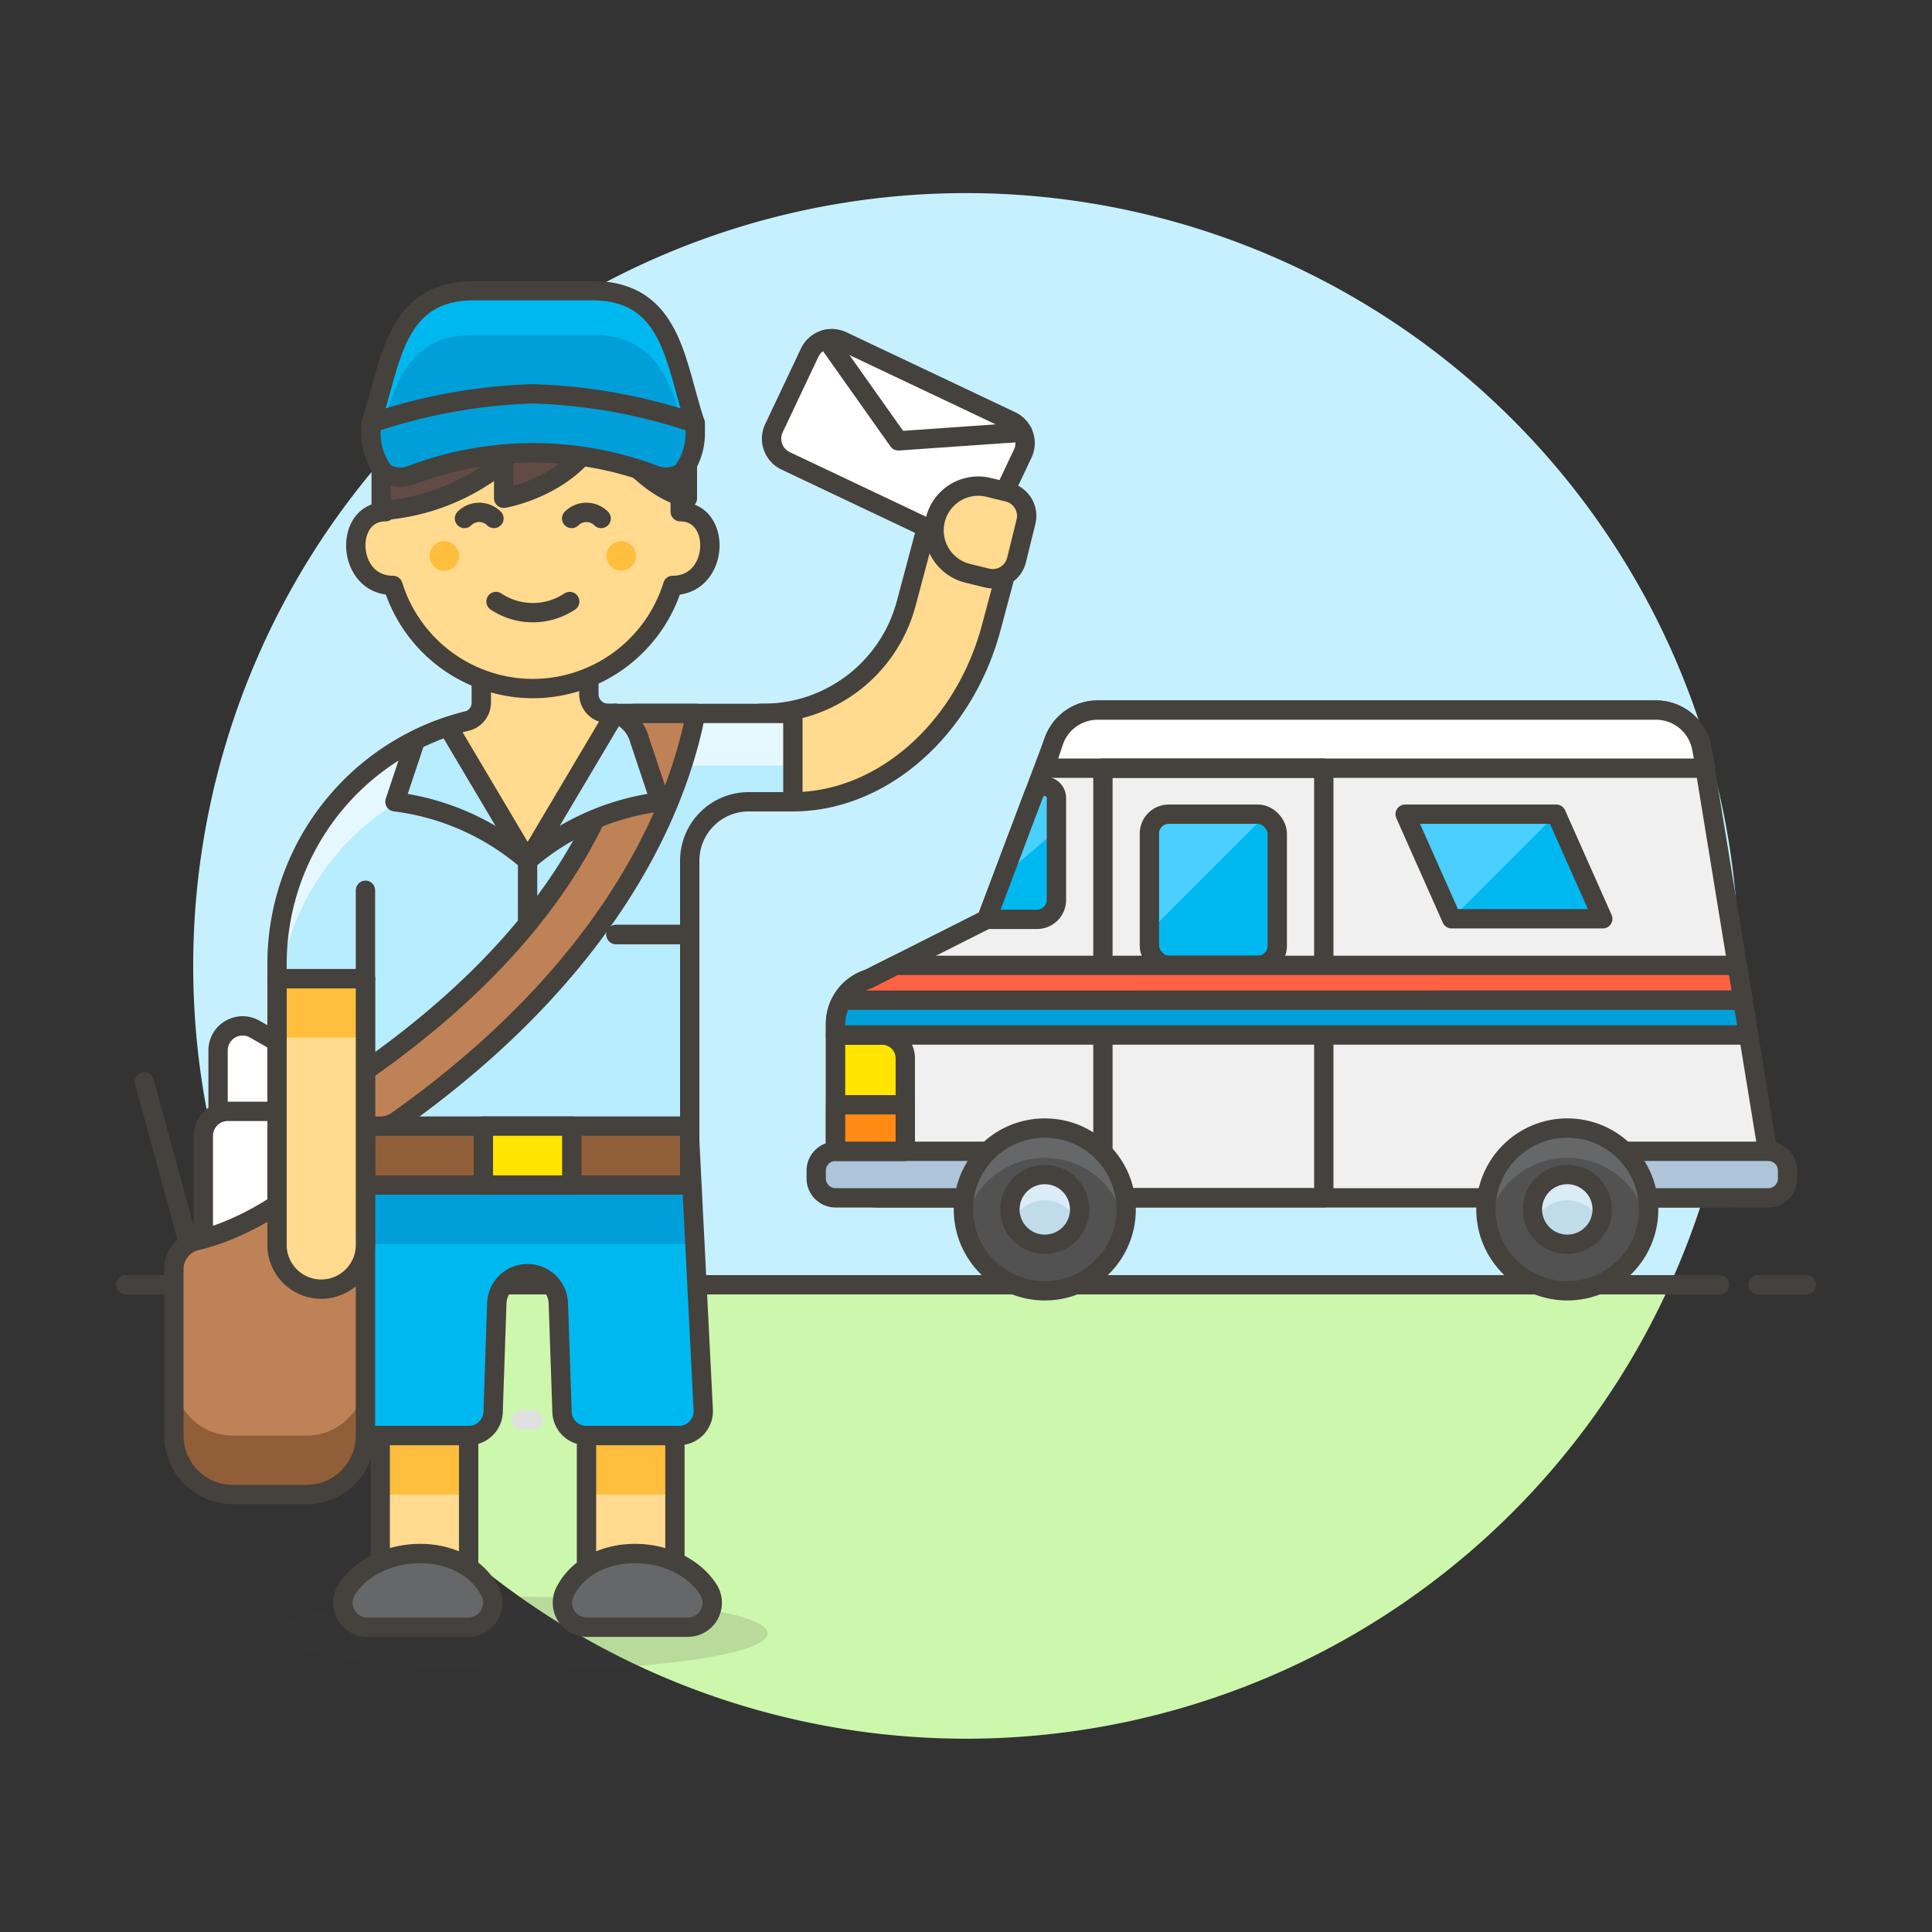
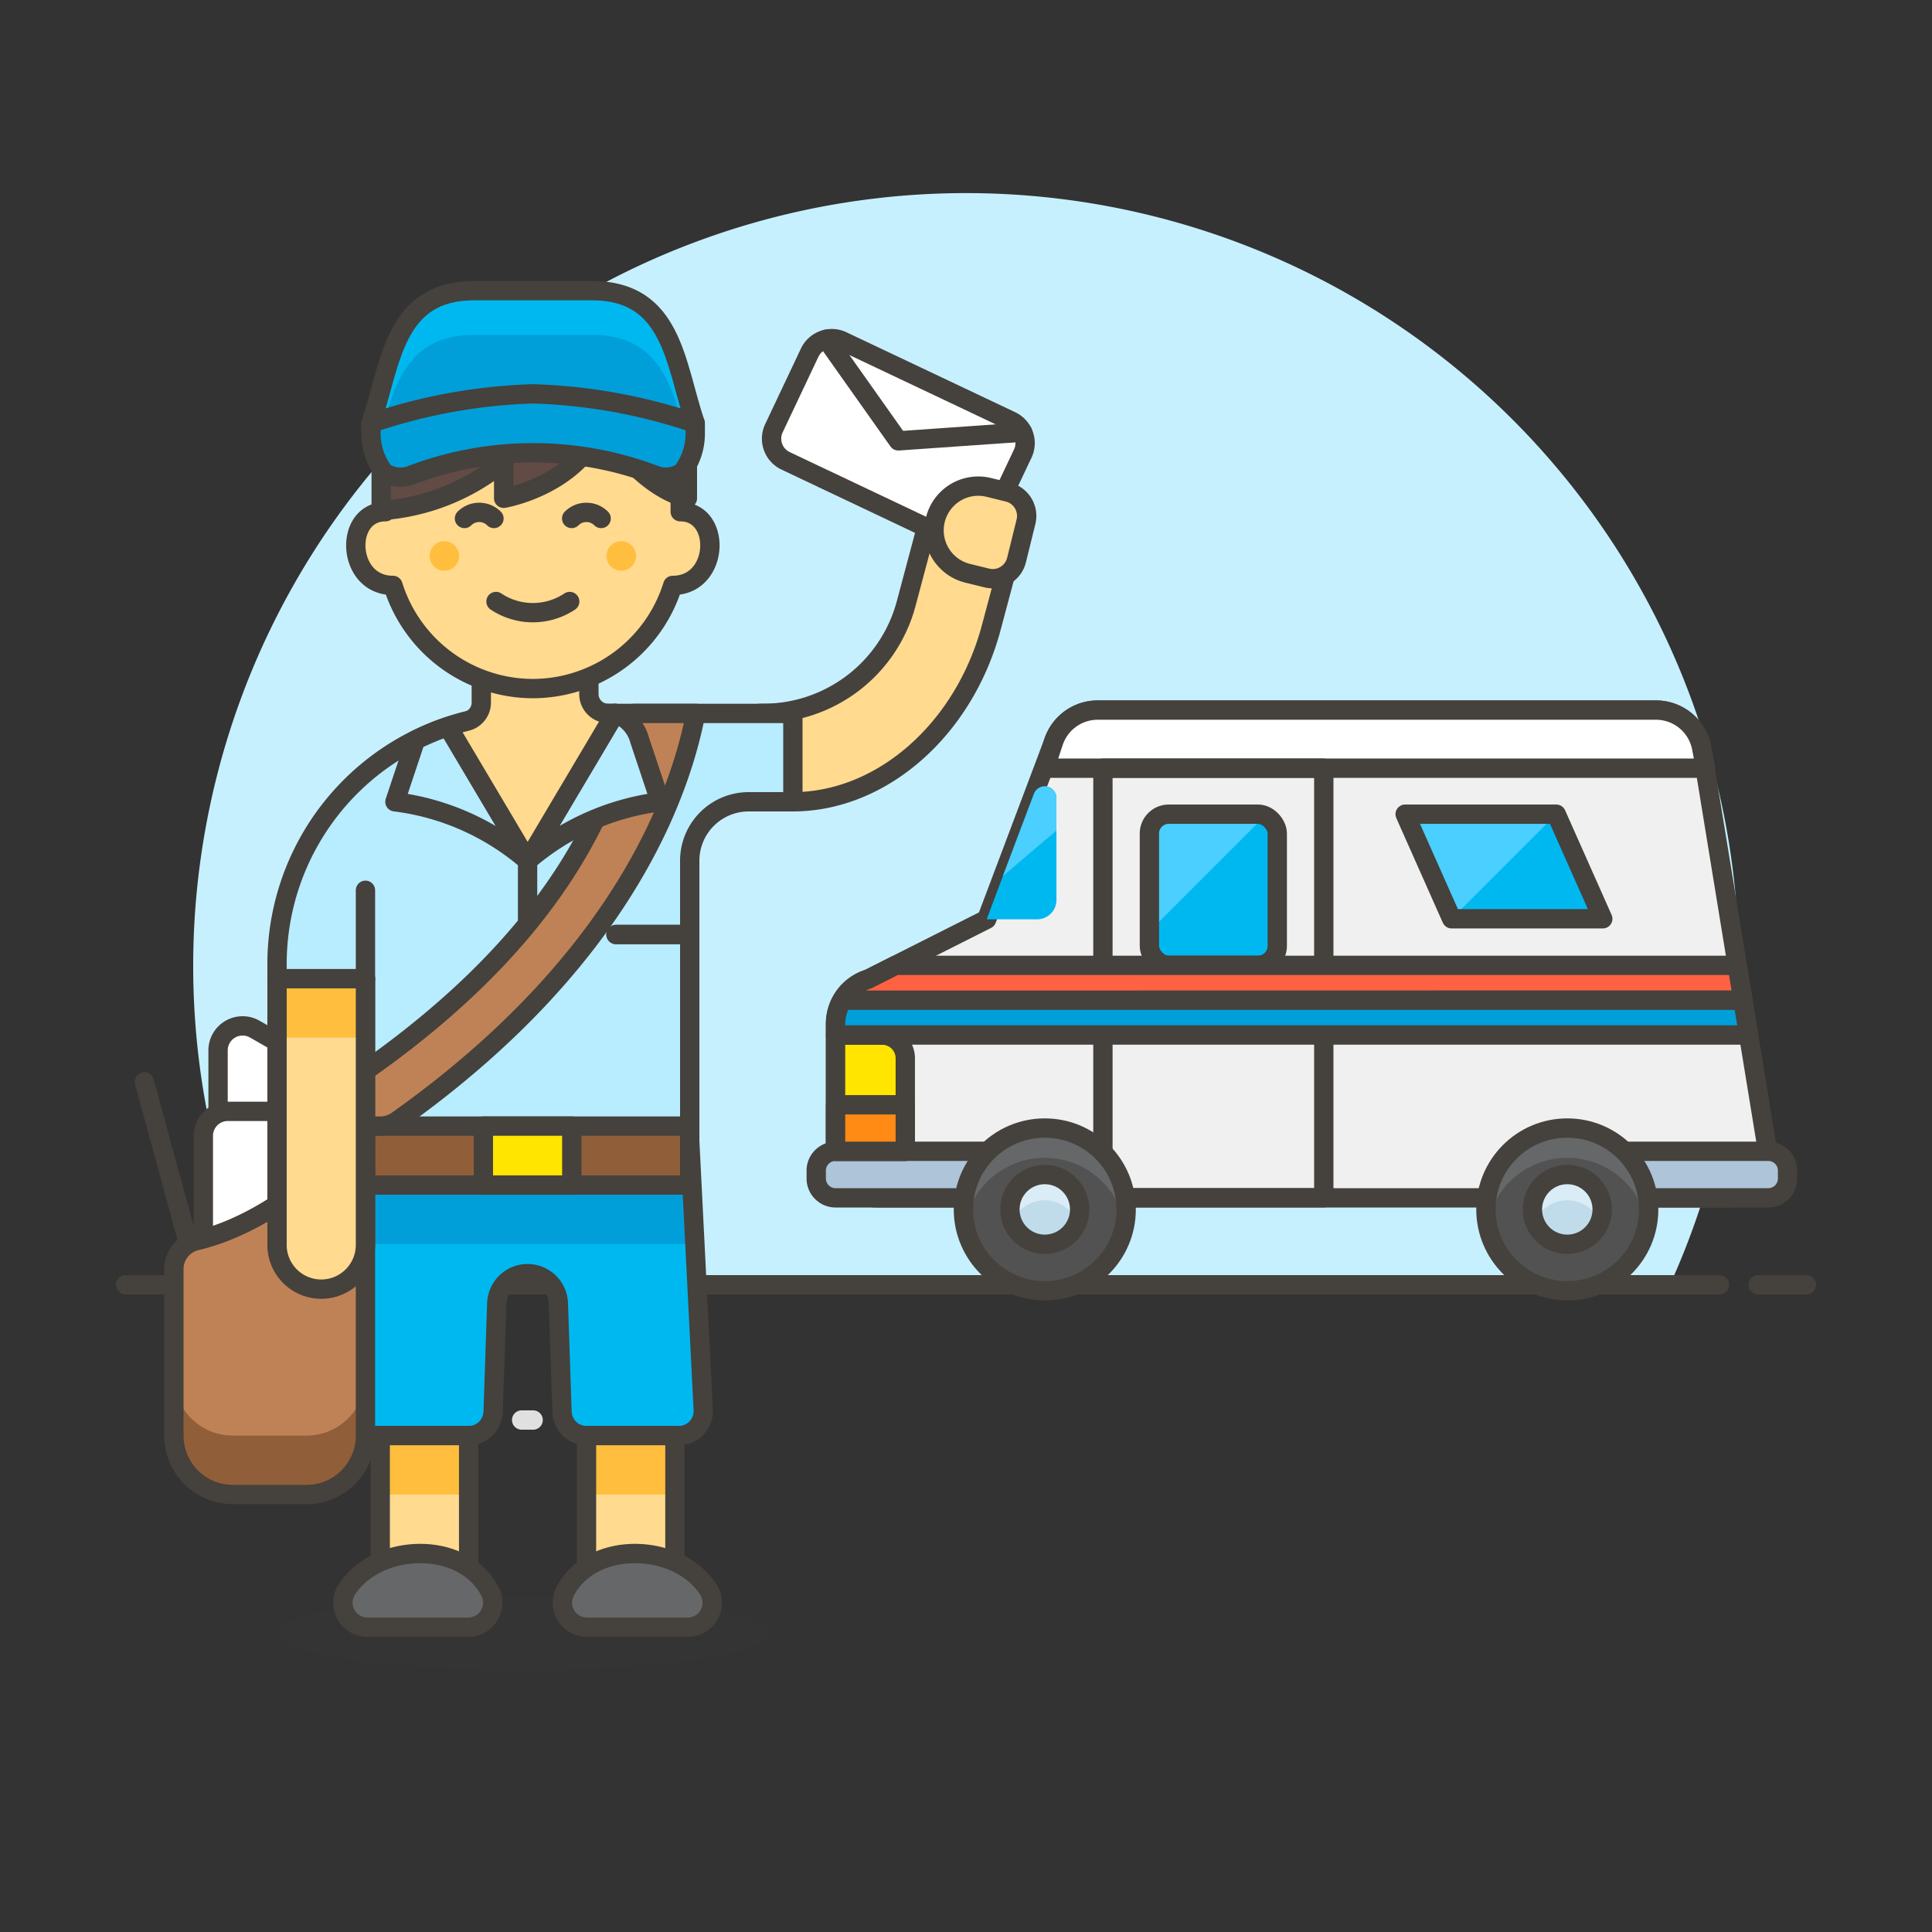
<svg xmlns="http://www.w3.org/2000/svg" viewBox="0 0 100 100">
  <rect x="0" y="0" width="100" height="100" fill="#333333" stroke="none" />
  <g class="nc-icon-wrapper">
    <defs />
    <path class="a" d="M90 50a40 40 0 1 0-76.436 16.5h72.872A39.829 39.829 0 0 0 90 50z" style="" fill="#c7f0ff" />
-     <path class="b" d="M13.564 66.5a40 40 0 0 0 72.872 0z" style="" fill="#ccf7ad" />
    <path class="c" d="M11 66.5h78" fill="none" stroke="#45413c" stroke-linecap="round" stroke-linejoin="round" />
    <path class="c" d="M6.5 66.5H9" fill="none" stroke="#45413c" stroke-linecap="round" stroke-linejoin="round" />
    <path class="c" d="M91 66.5h2.5" fill="none" stroke="#45413c" stroke-linecap="round" stroke-linejoin="round" />
    <g>
      <path class="d" d="M29.982 73.5h1.789" fill="none" stroke-linecap="round" stroke-linejoin="round" stroke="#e0e0e0" />
      <path class="d" d="M27 73.5h.596" fill="none" stroke-linecap="round" stroke-linejoin="round" stroke="#e0e0e0" />
    </g>
    <g>
      <path class="e" d="M54.533 38.4l-3.463 9.184-6.123 3.087a2.407 2.407 0 0 0-1.7 2.3v6.869A2.156 2.156 0 0 0 45.4 62h43.948a2.156 2.156 0 0 0 2.123-2.535l-3.389-20.752a2.407 2.407 0 0 0-2.364-1.959h-28.9a2.406 2.406 0 0 0-2.285 1.646z" stroke="#45413c" stroke-linecap="round" stroke-linejoin="round" fill="#f0f0f0" />
      <path class="f" d="M56.816 36.754a2.408 2.408 0 0 0-2.284 1.646l-.454 1.362h34.2l-.2-1.049a2.407 2.407 0 0 0-2.365-1.959z" stroke="#45413c" stroke-linecap="round" stroke-linejoin="round" fill="#fff" />
      <rect class="g" x="59.493" y="42.142" width="6.618" height="7.822" rx="1" style="" fill="#00b8f0" />
      <path class="h" d="M65.112 42.142h-4.619a1 1 0 0 0-1 1v5.067l5.994-5.994a.99.99 0 0 0-.375-.073z" style="" fill="#4acfff" />
      <path class="c" d="M57.087 39.762h11.432v22.234H57.087z" fill="none" stroke="#45413c" stroke-linecap="round" stroke-linejoin="round" />
      <rect class="c" x="59.493" y="42.142" width="6.618" height="7.822" rx="1" fill="none" stroke="#45413c" stroke-linecap="round" stroke-linejoin="round" />
      <path class="i" d="M42.248 61a1 1 0 0 0 1 1h8.424v-2.41h-8.424a1 1 0 0 0-1 1z" stroke="#45413c" stroke-linecap="round" stroke-linejoin="round" fill="#adc4d9" />
      <path class="i" d="M91.525 62H83.56v-2.41h7.965a1 1 0 0 1 1 1V61a1 1 0 0 1-1 1z" stroke="#45413c" stroke-linecap="round" stroke-linejoin="round" fill="#adc4d9" />
      <circle class="j" cx="54.078" cy="62.599" r="4.212" style="" fill="#525252" />
      <path class="k" d="M54.078 59.929a4.212 4.212 0 0 1 4.141 3.44 4.162 4.162 0 0 0 .071-.77 4.212 4.212 0 1 0-8.353.77 4.212 4.212 0 0 1 4.141-3.44z" style="" fill="#656769" />
      <circle class="c" cx="54.078" cy="62.599" r="4.212" fill="none" stroke="#45413c" stroke-linecap="round" stroke-linejoin="round" />
      <circle class="l" cx="54.078" cy="62.599" r="1.805" style="" fill="#c0dceb" />
      <path class="m" d="M54.078 62.127a1.806 1.806 0 0 1 1.678 1.138 1.806 1.806 0 1 0-3.355 0 1.8 1.8 0 0 1 1.677-1.138z" style="" fill="#daedf7" />
      <circle class="c" cx="54.078" cy="62.599" r="1.805" fill="none" stroke="#45413c" stroke-linecap="round" stroke-linejoin="round" />
      <circle class="j" cx="81.123" cy="62.599" r="4.212" style="" fill="#525252" />
      <path class="k" d="M81.123 59.929a4.213 4.213 0 0 1 4.142 3.44 4.212 4.212 0 1 0-8.283 0 4.213 4.213 0 0 1 4.141-3.44z" style="" fill="#656769" />
      <circle class="c" cx="81.123" cy="62.599" r="4.212" fill="none" stroke="#45413c" stroke-linecap="round" stroke-linejoin="round" />
      <circle class="l" cx="81.123" cy="62.599" r="1.805" style="" fill="#c0dceb" />
      <path class="m" d="M81.123 62.127a1.8 1.8 0 0 1 1.677 1.138 1.806 1.806 0 1 0-3.355 0 1.8 1.8 0 0 1 1.678-1.138z" style="" fill="#daedf7" />
      <circle class="c" cx="81.123" cy="62.599" r="1.805" fill="none" stroke="#45413c" stroke-linecap="round" stroke-linejoin="round" />
      <path class="n" d="M43.275 53.573l-.027.027v5.99h3.61v-4.813a1.2 1.2 0 0 0-1.2-1.2z" stroke="#45413c" stroke-linecap="round" stroke-linejoin="round" fill="#ffe500" />
      <path class="o" d="M43.248 57.183h3.61v2.407h-3.61z" stroke="#45413c" stroke-linecap="round" stroke-linejoin="round" fill="#ff8a14" />
      <path class="g" d="M53.517 41.094c-1.005 2.64-2.306 6.117-2.447 6.49h2.61a1 1 0 0 0 1-1v-5.273a.6.6 0 0 0-1.163-.217z" style="" fill="#00b8f0" />
      <path class="h" d="M54.68 42.991v-1.68a.6.6 0 0 0-1.163-.217 1206 1206 0 0 0-1.605 4.249z" style="" fill="#4acfff" />
-       <path class="c" d="M53.517 41.094c-1.005 2.64-2.306 6.117-2.447 6.49h2.61a1 1 0 0 0 1-1v-5.273a.6.6 0 0 0-1.163-.217z" fill="none" stroke="#45413c" stroke-linecap="round" stroke-linejoin="round" />
      <path class="g" d="M82.959 47.557h-7.822l-2.407-5.415h7.822l2.407 5.415z" style="" fill="#00b8f0" />
      <path class="h" d="M80.552 42.142H72.73l2.407 5.415 5.415-5.415z" style="" fill="#4acfff" />
      <path class="c" d="M82.959 47.557h-7.822l-2.407-5.415h7.822l2.407 5.415z" fill="none" stroke="#45413c" stroke-linecap="round" stroke-linejoin="round" />
      <path class="p" d="M90.214 51.768l-.294-1.8H46.351l-1.4.708a2.381 2.381 0 0 0-1.346 1.1z" stroke="#45413c" stroke-linecap="round" stroke-linejoin="round" fill="#ff6242" />
      <path class="q" d="M90.509 53.573l-.3-1.8H43.6a2.38 2.38 0 0 0-.353 1.2v.6z" stroke="#45413c" stroke-linecap="round" stroke-linejoin="round" fill="#009fd9" />
      <g>
        <path class="r" d="M39.512 41.5a2.289 2.289 0 1 1 0-4.577 7.653 7.653 0 0 0 7.388-5.669l1.086-4.072a2.286 2.286 0 0 1 2.8-1.621 2.289 2.289 0 0 1 1.621 2.8l-1.086 4.072c-1.409 5.342-5.698 9.067-10.282 9.067z" stroke="#45413c" stroke-linecap="round" stroke-linejoin="round" fill="#ffda8f" />
        <path class="s" d="M35.7 60.575H18.916v-9.917h-4.577V49.9a12.969 12.969 0 0 1 12.968-12.974h13.732V41.5H38.75a3.052 3.052 0 0 0-3.05 3.055z" style="" fill="#b8ecff" />
-         <path class="t" d="M27.307 36.926A12.969 12.969 0 0 0 14.339 49.9v.763h.161a12.96 12.96 0 0 1 12.807-11.032h13.732v-2.7z" style="" fill="#e5f8ff" />
        <path class="c" d="M35.7 60.575H18.916v-9.917h-4.577V49.9a12.969 12.969 0 0 1 12.968-12.974h13.732V41.5H38.75a3.052 3.052 0 0 0-3.05 3.055z" fill="none" stroke="#45413c" stroke-linecap="round" stroke-linejoin="round" />
        <path class="c" d="M18.916 50.658v-4.577" fill="none" stroke="#45413c" stroke-linecap="round" stroke-linejoin="round" />
        <path class="u" d="M31.884 48.369h3.815" stroke="#45413c" stroke-linecap="round" stroke-linejoin="round" fill="#ffcebf" />
        <path class="f" d="M40.659 23.851a1.268 1.268 0 0 1-.6-1.688l1.851-3.913a1.268 1.268 0 0 1 1.689-.6l8.738 4.14a1.268 1.268 0 0 1 .6 1.689l-1.854 3.913a1.268 1.268 0 0 1-1.689.6z" stroke="#45413c" stroke-linecap="round" stroke-linejoin="round" fill="#fff" />
        <path class="c" d="M52.927 22.369l-6.429.45-3.723-5.26" fill="none" stroke="#45413c" stroke-linecap="round" stroke-linejoin="round" />
        <path class="r" d="M50.086 29.673a2.289 2.289 0 0 1 1.1-4.444l.991.244a1.268 1.268 0 0 1 .927 1.535l-.489 1.982a1.268 1.268 0 0 1-1.535.927z" stroke="#45413c" stroke-linecap="round" stroke-linejoin="round" fill="#ffda8f" />
        <path class="g" d="M24.257 74.306a1.267 1.267 0 0 0 1.267-1.225l.191-5.642a1.594 1.594 0 0 1 3.184 0l.191 5.642a1.267 1.267 0 0 0 1.267 1.225h4.772a1.268 1.268 0 0 0 1.271-1.331l-.7-13.926H18.916l-.7 13.926a1.268 1.268 0 0 0 1.267 1.331z" style="" fill="#00b8f0" />
        <path class="v" d="M18.649 64.389h17.317l-.153-3.051H18.801l-.152 3.051z" style="" fill="#009fd9" />
        <path class="c" d="M24.257 74.306a1.267 1.267 0 0 0 1.267-1.225l.191-5.642a1.594 1.594 0 0 1 3.184 0l.191 5.642a1.267 1.267 0 0 0 1.267 1.225h4.772a1.268 1.268 0 0 0 1.271-1.331l-.7-13.926H18.916l-.7 13.926a1.268 1.268 0 0 0 1.267 1.331z" fill="none" stroke="#45413c" stroke-linecap="round" stroke-linejoin="round" />
        <path class="f" d="M11.287 64.389V54.368a1.269 1.269 0 0 1 1.9-1.1l3.443 1.968-.763 9.917z" stroke="#45413c" stroke-linecap="round" stroke-linejoin="round" fill="#fff" />
        <path class="f" d="M10.524 65.152v-6.361a1.268 1.268 0 0 1 1.268-1.268h4.835v8.392z" stroke="#45413c" stroke-linecap="round" stroke-linejoin="round" fill="#fff" />
        <path class="c" d="M9.761 64.389l-2.288-8.391" fill="none" stroke="#45413c" stroke-linecap="round" stroke-linejoin="round" />
        <path class="w" d="M12.05 77.358h3.814a3.051 3.051 0 0 0 3.052-3.052v-16.02c-3.711 4.241-7.053 5.535-8.748 5.93A1.513 1.513 0 0 0 9 65.7v8.609a3.051 3.051 0 0 0 3.05 3.049z" style="" fill="#bf8256" />
        <ellipse class="x" cx="27.054" cy="84.546" rx="12.679" ry="1.902" fill="#45413c" opacity="0.15" />
        <path class="y" d="M19.68 74.306h4.577v6.866H19.68z" style="" fill="#ffda8f" />
        <path class="z" d="M19.68 74.306h4.577v3.051H19.68z" style="" fill="#ffbe3d" />
        <path class="y" d="M30.357 74.306h4.577v6.866h-4.577z" style="" fill="#ffda8f" />
        <path class="z" d="M30.357 74.306h4.577v3.051h-4.577z" style="" fill="#ffbe3d" />
        <path class="c" d="M19.68 74.306h4.577v6.866H19.68z" fill="none" stroke="#45413c" stroke-linecap="round" stroke-linejoin="round" />
        <path class="c" d="M30.357 74.306h4.577v6.866h-4.577z" fill="none" stroke="#45413c" stroke-linecap="round" stroke-linejoin="round" />
        <path class="aa" d="M18.916 58.286h16.783v3.051H18.916z" stroke="#45413c" stroke-linecap="round" stroke-linejoin="round" fill="#915e3a" />
        <path class="n" d="M25.019 58.286h4.577v3.051h-4.577z" stroke="#45413c" stroke-linecap="round" stroke-linejoin="round" fill="#ffe500" />
        <path class="ab" d="M17.956 82.262a1.267 1.267 0 0 0 1.061 1.962h5.219a1.269 1.269 0 0 0 1.127-1.851c-1.387-2.673-5.826-2.525-7.407-.111z" stroke="#45413c" stroke-linecap="round" stroke-linejoin="round" fill="#656769" />
        <path class="ab" d="M36.659 82.262a1.268 1.268 0 0 1-1.059 1.962h-5.222a1.268 1.268 0 0 1-1.126-1.851c1.386-2.673 5.826-2.525 7.407-.111z" stroke="#45413c" stroke-linecap="round" stroke-linejoin="round" fill="#656769" />
        <path class="ac" d="M20.442 41.5a12.944 12.944 0 0 1 6.865 3.052l-4.12-6.943a13.109 13.109 0 0 0-1.681.7z" stroke="#45413c" stroke-linecap="round" stroke-linejoin="round" fill="#b8ecff" />
        <path class="c" d="M27.307 44.555v3.285" fill="none" stroke="#45413c" stroke-linecap="round" stroke-linejoin="round" />
        <path class="u" d="M31.884 48.369h3.815" stroke="#45413c" stroke-linecap="round" stroke-linejoin="round" fill="#ffcebf" />
        <path class="ad" d="M32.825 36.926c-.942 2.747-2.282 10.341-13.909 18.5v2.861h.764a1.516 1.516 0 0 0 .879-.278c12.352-8.756 14.829-17.892 15.451-21.083z" stroke="#45413c" stroke-linecap="round" stroke-linejoin="round" fill="#bf8256" />
        <path class="ac" d="M34.173 41.5a12.947 12.947 0 0 0-6.866 3.052l4.527-7.629a2.013 2.013 0 0 1 1.274 1.383z" stroke="#45413c" stroke-linecap="round" stroke-linejoin="round" fill="#b8ecff" />
        <path class="ae" d="M15.864 74.306H12.05A3.051 3.051 0 0 1 9 71.255v3.051a3.051 3.051 0 0 0 3.051 3.052h3.814a3.052 3.052 0 0 0 3.052-3.052v-3.051a3.052 3.052 0 0 1-3.053 3.051z" style="" fill="#915e3a" />
        <path class="c" d="M12.05 77.358h3.814a3.051 3.051 0 0 0 3.052-3.052v-16.02c-3.711 4.241-7.053 5.535-8.748 5.93A1.513 1.513 0 0 0 9 65.7v8.609a3.051 3.051 0 0 0 3.05 3.049z" fill="none" stroke="#45413c" stroke-linecap="round" stroke-linejoin="round" />
        <path class="y" d="M18.916 64.389a2.289 2.289 0 1 1-4.577 0V50.658h4.577z" style="" fill="#ffda8f" />
        <path class="z" d="M14.339 50.658h4.577v3.05h-4.577z" style="" fill="#ffbe3d" />
        <path class="c" d="M18.916 64.389a2.289 2.289 0 1 1-4.577 0V50.658h4.577z" fill="none" stroke="#45413c" stroke-linecap="round" stroke-linejoin="round" />
        <path class="r" d="M31.481 36.926a1 1 0 0 1-1-1v-4.777h-5.569v5.215a1 1 0 0 1-.759.97q-.487.12-.962.279l4.12 6.943 4.527-7.629z" stroke="#45413c" stroke-linecap="round" stroke-linejoin="round" fill="#ffda8f" />
        <g>
          <path class="r" d="M27.581 35.641a7.6 7.6 0 0 0 7.24-5.341h.007c2.411 0 2.558-3.814.381-3.814v-1.525a7.629 7.629 0 0 0-15.257 0v1.526c-2.177 0-2.03 3.814.382 3.814h.006a7.6 7.6 0 0 0 7.241 5.34z" stroke="#45413c" stroke-linecap="round" stroke-linejoin="round" fill="#ffda8f" />
          <path class="z" d="M23.764 28.776a.763.763 0 1 1-.764-.763.764.764 0 0 1 .764.763z" style="" fill="#ffbe3d" />
          <path class="z" d="M32.918 28.776a.763.763 0 1 1-.763-.763.764.764 0 0 1 .763.763z" style="" fill="#ffbe3d" />
          <path class="c" d="M25.673 31.134a3.439 3.439 0 0 0 3.815 0" fill="none" stroke="#45413c" stroke-linecap="round" stroke-linejoin="round" />
          <path class="af" d="M19.73 26.428a11.114 11.114 0 0 0 6.34-2.536v1.9s3.8-.634 5.071-3.8c0 0 1.9 3.17 4.438 3.8v-4.436H19.73z" stroke="#45413c" stroke-linecap="round" stroke-linejoin="round" fill="#614b44" />
          <path class="c" d="M31.114 26.836a1.079 1.079 0 0 0-1.525 0" fill="none" stroke="#45413c" stroke-linecap="round" stroke-linejoin="round" />
          <path class="c" d="M25.567 26.836a1.08 1.08 0 0 0-1.526 0" fill="none" stroke="#45413c" stroke-linecap="round" stroke-linejoin="round" />
          <g>
            <path class="v" d="M30.642 15.044h-6.1c-4.153 0-4.29 3.717-5.34 6.866h16.78c-1.043-3.128-1.182-6.866-5.34-6.866z" style="" fill="#009fd9" />
            <path class="g" d="M24.539 17.333h6.1c3.166 0 4 2.164 4.68 4.577h.66c-1.043-3.128-1.179-6.866-5.34-6.866h-6.1c-4.153 0-4.29 3.717-5.34 6.866h.662c.681-2.42 1.514-4.577 4.678-4.577z" style="" fill="#00b8f0" />
            <path class="c" d="M30.642 15.044h-6.1c-4.153 0-4.29 3.717-5.34 6.866h16.78c-1.043-3.128-1.182-6.866-5.34-6.866z" fill="none" stroke="#45413c" stroke-linecap="round" stroke-linejoin="round" />
            <path class="q" d="M27.591 20.385A28.673 28.673 0 0 0 19.2 21.91v.506a3.314 3.314 0 0 0 .671 2.021 1.528 1.528 0 0 0 1.423.153 17.763 17.763 0 0 1 12.6 0 1.526 1.526 0 0 0 1.422-.153 3.314 3.314 0 0 0 .671-2.021v-.506a28.673 28.673 0 0 0-8.396-1.525z" stroke="#45413c" stroke-linecap="round" stroke-linejoin="round" fill="#009fd9" />
          </g>
        </g>
      </g>
    </g>
  </g>
</svg>